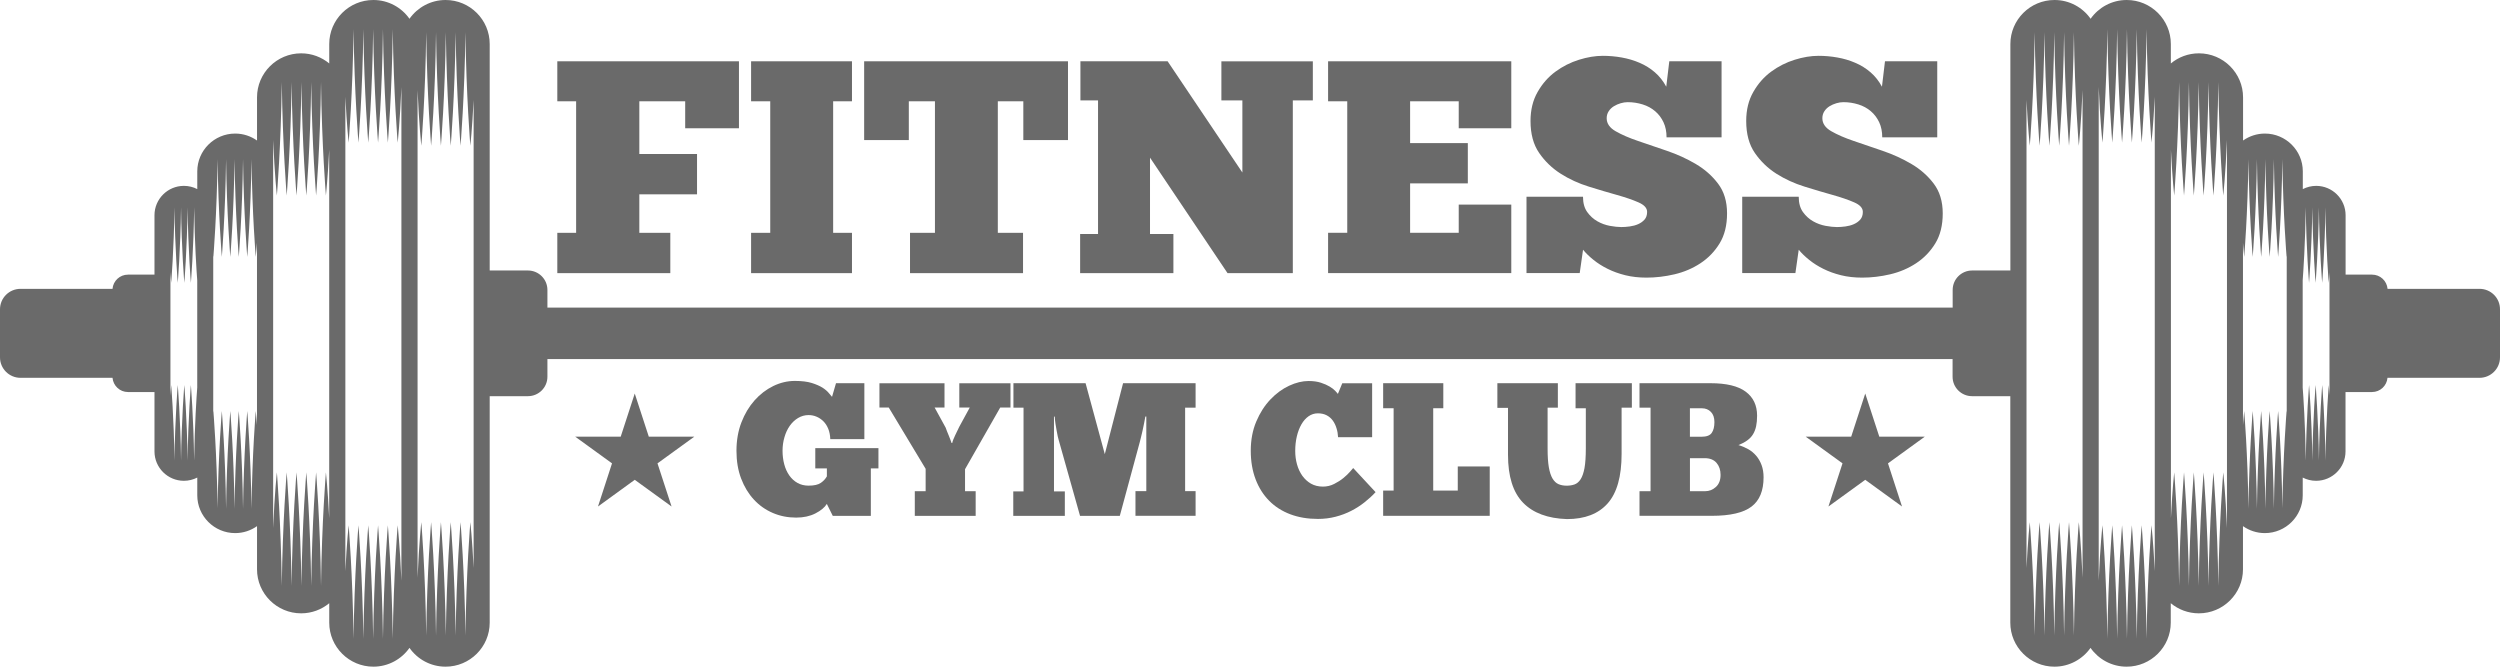
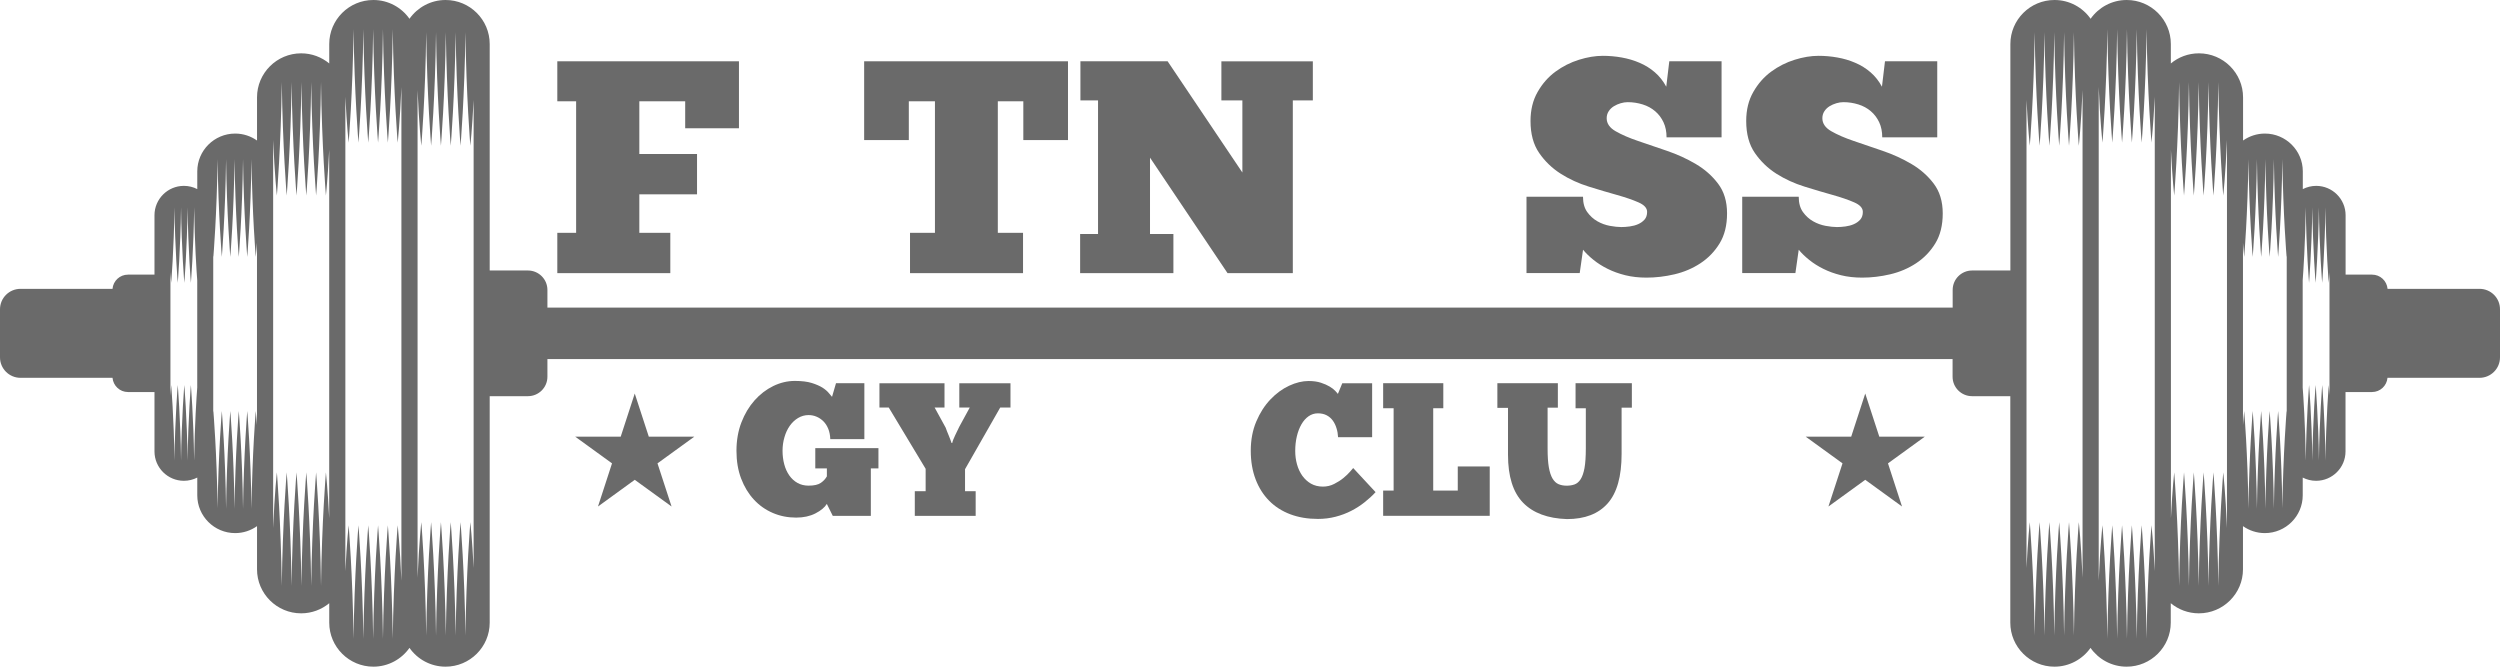
<svg xmlns="http://www.w3.org/2000/svg" width="300" height="80" viewBox="0 0 300 80" fill="none">
  <path d="M66.872 7.355H88.675V15.392H82.223V12.154H76.719V18.48H83.644V23.319H76.719V27.939H80.438V32.777H66.877V27.939H69.135V12.154H66.877V7.355H66.872Z" fill="#6A6A6A" />
-   <path d="M90.131 7.355H102.237V12.154H99.978V27.939H102.237V32.777H90.131V27.939H92.429V12.154H90.131V7.355Z" fill="#6A6A6A" />
  <path d="M128.159 7.355V16.809H122.799V12.154H119.738V27.939H122.764V32.777H109.202V27.939H112.194V12.154H109.058V16.809H103.698V7.355H128.159Z" fill="#6A6A6A" />
  <path d="M157.546 12.045H155.138V32.772H147.3L138.001 18.918V28.083H140.808V32.772H129.615V28.083H131.764V12.045H129.65V7.355H140.115L149.085 20.703V12.05H146.567V7.36H157.541V12.045H157.546Z" fill="#6A6A6A" />
-   <path d="M159.371 7.355H181.354V15.392H175.047V12.154H169.213V17.172H176.139V22.006H169.213V27.934H175.047V24.552H181.354V32.772H159.371V27.934H161.67V12.154H159.371V7.355Z" fill="#6A6A6A" />
  <path d="M183.179 32.777V23.612H189.96C189.96 24.363 190.129 24.975 190.468 25.447C190.807 25.92 191.216 26.288 191.69 26.556C192.163 26.825 192.662 27.004 193.186 27.103C193.709 27.198 194.163 27.247 194.552 27.247C194.866 27.247 195.21 27.223 195.574 27.173C195.938 27.123 196.272 27.034 196.576 26.899C196.88 26.765 197.134 26.586 197.344 26.352C197.548 26.124 197.653 25.81 197.653 25.427C197.653 24.965 197.309 24.587 196.616 24.284C195.923 23.98 195.06 23.682 194.028 23.393C192.996 23.105 191.869 22.772 190.658 22.394C189.441 22.016 188.319 21.504 187.287 20.847C186.255 20.191 185.392 19.36 184.699 18.356C184.006 17.351 183.662 16.073 183.662 14.517C183.662 13.184 183.947 12.02 184.52 11.026C185.088 10.031 185.806 9.22 186.669 8.589C187.531 7.957 188.469 7.485 189.476 7.172C190.483 6.858 191.44 6.699 192.338 6.699C193.091 6.699 193.844 6.764 194.597 6.898C195.349 7.032 196.067 7.241 196.746 7.535C197.424 7.823 198.042 8.206 198.585 8.678C199.134 9.151 199.587 9.728 199.951 10.404L200.315 7.351H206.588V16.476H199.986C199.986 15.8 199.867 15.198 199.622 14.676C199.378 14.154 199.044 13.711 198.62 13.348C198.196 12.985 197.698 12.711 197.124 12.533C196.551 12.354 195.953 12.259 195.32 12.259C195.05 12.259 194.771 12.304 194.482 12.388C194.193 12.473 193.918 12.592 193.659 12.751C193.405 12.911 193.196 13.109 193.041 13.353C192.881 13.597 192.802 13.875 192.802 14.188C192.802 14.82 193.161 15.342 193.879 15.75C194.597 16.163 195.489 16.551 196.561 16.914C197.628 17.277 198.785 17.67 200.026 18.097C201.268 18.52 202.42 19.047 203.492 19.679C204.564 20.31 205.456 21.096 206.169 22.041C206.887 22.986 207.246 24.174 207.246 25.606C207.246 27.039 206.947 28.237 206.353 29.207C205.76 30.177 204.992 30.972 204.055 31.589C203.118 32.206 202.08 32.648 200.939 32.917C199.797 33.185 198.68 33.315 197.583 33.315C196.661 33.315 195.808 33.22 195.03 33.026C194.253 32.832 193.55 32.578 192.916 32.26C192.283 31.947 191.72 31.589 191.221 31.186C190.722 30.788 190.304 30.381 189.965 29.968L189.566 32.767H183.179V32.777Z" fill="#6A6A6A" />
  <path d="M209.066 32.777V23.612H215.847C215.847 24.363 216.016 24.975 216.355 25.447C216.694 25.92 217.103 26.288 217.577 26.556C218.051 26.825 218.549 27.004 219.073 27.103C219.596 27.198 220.05 27.247 220.439 27.247C220.753 27.247 221.097 27.223 221.461 27.173C221.825 27.123 222.159 27.034 222.463 26.899C222.767 26.765 223.022 26.586 223.231 26.352C223.435 26.124 223.54 25.81 223.54 25.427C223.54 24.965 223.196 24.587 222.503 24.284C221.81 23.98 220.947 23.682 219.915 23.393C218.883 23.105 217.756 22.772 216.545 22.394C215.328 22.016 214.206 21.504 213.169 20.847C212.137 20.191 211.275 19.36 210.582 18.356C209.889 17.351 209.545 16.073 209.545 14.517C209.545 13.184 209.829 12.02 210.402 11.026C210.971 10.031 211.689 9.22 212.551 8.589C213.414 7.957 214.351 7.485 215.358 7.172C216.365 6.858 217.323 6.699 218.22 6.699C218.973 6.699 219.726 6.764 220.479 6.898C221.232 7.032 221.95 7.241 222.628 7.535C223.306 7.823 223.924 8.206 224.468 8.678C225.016 9.151 225.47 9.728 225.834 10.404L226.198 7.351H232.47V16.476H225.869C225.869 15.8 225.749 15.198 225.505 14.676C225.26 14.154 224.926 13.711 224.502 13.348C224.079 12.985 223.58 12.711 223.007 12.533C222.433 12.354 221.835 12.259 221.202 12.259C220.932 12.259 220.653 12.304 220.364 12.388C220.075 12.473 219.801 12.592 219.541 12.751C219.287 12.911 219.078 13.109 218.923 13.353C218.764 13.597 218.684 13.875 218.684 14.188C218.684 14.82 219.043 15.342 219.761 15.75C220.479 16.163 221.371 16.551 222.443 16.914C223.51 17.277 224.667 17.67 225.908 18.097C227.15 18.52 228.302 19.047 229.374 19.679C230.446 20.31 231.338 21.096 232.051 22.041C232.764 22.986 233.128 24.174 233.128 25.606C233.128 27.039 232.829 28.237 232.236 29.207C231.642 30.177 230.874 30.972 229.937 31.589C229 32.206 227.963 32.648 226.821 32.917C225.679 33.185 224.562 33.315 223.465 33.315C222.543 33.315 221.69 33.22 220.913 33.026C220.135 32.832 219.432 32.578 218.799 32.26C218.165 31.947 217.602 31.589 217.103 31.186C216.605 30.788 216.186 30.381 215.847 29.968L215.448 32.767H209.066V32.777Z" fill="#6A6A6A" />
  <path d="M99.22 60.471C98.961 60.893 98.502 61.276 97.849 61.609C97.196 61.943 96.428 62.112 95.546 62.112C94.539 62.112 93.606 61.928 92.739 61.555C91.871 61.182 91.113 60.65 90.465 59.949C89.817 59.252 89.308 58.407 88.934 57.422C88.561 56.438 88.376 55.329 88.376 54.095C88.376 52.852 88.575 51.713 88.969 50.689C89.363 49.664 89.892 48.784 90.545 48.048C91.198 47.312 91.946 46.74 92.784 46.328C93.621 45.92 94.489 45.711 95.386 45.711C96.209 45.711 96.887 45.795 97.421 45.96C97.954 46.129 98.383 46.318 98.712 46.526C99.041 46.74 99.285 46.954 99.455 47.163C99.624 47.377 99.754 47.526 99.844 47.621L100.322 45.98H103.723V52.698H99.634C99.619 52.24 99.54 51.833 99.395 51.47C99.25 51.107 99.056 50.803 98.812 50.56C98.567 50.316 98.293 50.132 97.989 50.003C97.685 49.873 97.366 49.809 97.032 49.809C96.573 49.809 96.154 49.928 95.765 50.162C95.376 50.395 95.047 50.709 94.773 51.097C94.499 51.484 94.284 51.942 94.135 52.464C93.98 52.986 93.905 53.528 93.905 54.09C93.905 54.667 93.975 55.209 94.11 55.717C94.244 56.224 94.449 56.671 94.713 57.049C94.977 57.427 95.306 57.731 95.695 57.949C96.084 58.168 96.528 58.278 97.032 58.278C97.685 58.278 98.173 58.168 98.493 57.949C98.812 57.731 99.056 57.467 99.225 57.164V56.209H97.834V53.772H105.413V56.209H104.501V61.903H99.933L99.22 60.471Z" fill="#6A6A6A" />
  <path d="M114.268 53.16C114.283 53.056 114.328 52.917 114.393 52.752C114.463 52.583 114.537 52.409 114.622 52.23C114.707 52.046 114.792 51.867 114.886 51.683C114.976 51.499 115.056 51.34 115.116 51.206L116.372 48.903H115.116V45.989H121.258V48.903H120.027L115.804 56.303V58.944H117.08V61.903H109.776V58.944H111.077V56.258L106.65 48.903H105.533V45.989H113.341V48.903H112.154L113.48 51.32C113.51 51.425 113.56 51.564 113.63 51.728C113.7 51.897 113.77 52.071 113.844 52.25C113.919 52.434 113.989 52.608 114.049 52.772C114.109 52.941 114.153 53.066 114.188 53.16H114.268Z" fill="#6A6A6A" />
-   <path d="M137.443 49.993C137.398 50.251 137.343 50.53 137.283 50.838C137.223 51.141 137.163 51.435 137.099 51.713C137.039 51.997 136.979 52.25 136.914 52.489C136.854 52.723 136.809 52.912 136.774 53.046L134.376 61.903H129.605L127.047 52.817C127.017 52.728 126.977 52.579 126.932 52.375C126.887 52.171 126.842 51.937 126.798 51.678C126.753 51.42 126.708 51.146 126.658 50.858C126.613 50.569 126.583 50.281 126.568 49.993H126.478V58.964H127.78V61.903H121.592V58.964H122.824V48.919H121.612V45.98H130.268L132.576 54.498L134.77 45.98H143.471V48.919H142.214V58.939H143.471V61.898H136.256V58.939H137.557V49.988H137.443V49.993Z" fill="#6A6A6A" />
  <path d="M165.07 59.058C164.676 59.486 164.232 59.889 163.744 60.276C163.255 60.664 162.722 61.008 162.148 61.301C161.57 61.599 160.947 61.833 160.274 62.007C159.606 62.181 158.898 62.271 158.15 62.271C156.933 62.271 155.831 62.087 154.839 61.714C153.852 61.341 153.004 60.804 152.306 60.097C151.608 59.391 151.06 58.536 150.676 57.526C150.292 56.517 150.092 55.373 150.092 54.1C150.092 52.792 150.312 51.624 150.755 50.579C151.194 49.54 151.758 48.66 152.446 47.939C153.129 47.218 153.882 46.666 154.694 46.288C155.507 45.91 156.29 45.721 157.033 45.721C157.596 45.721 158.085 45.79 158.504 45.925C158.922 46.059 159.276 46.218 159.566 46.392C159.855 46.566 160.079 46.74 160.239 46.914C160.398 47.088 160.503 47.208 160.548 47.267L161.071 45.994H164.656V52.464H160.568C160.553 52.101 160.493 51.743 160.383 51.395C160.279 51.047 160.129 50.738 159.94 50.475C159.75 50.211 159.506 49.997 159.207 49.838C158.907 49.679 158.553 49.6 158.145 49.6C157.736 49.6 157.362 49.719 157.028 49.953C156.694 50.186 156.41 50.51 156.17 50.922C155.936 51.33 155.751 51.813 155.622 52.355C155.492 52.902 155.427 53.483 155.427 54.11C155.427 54.672 155.497 55.209 155.642 55.726C155.786 56.243 156.001 56.696 156.28 57.094C156.564 57.487 156.908 57.805 157.317 58.039C157.726 58.272 158.209 58.392 158.753 58.392C159.227 58.392 159.675 58.287 160.099 58.074C160.523 57.86 160.897 57.621 161.216 57.357C161.535 57.094 161.799 56.84 162.004 56.606C162.208 56.373 162.333 56.224 162.383 56.164L165.07 59.058Z" fill="#6A6A6A" />
  <path d="M165.983 45.984H173.197V48.988H171.986V58.869H174.932V55.975H178.767V61.898H165.978V58.869H167.234V48.988H165.978V45.984H165.983Z" fill="#6A6A6A" />
  <path d="M179.684 45.984H186.943V48.923H185.712V53.842C185.712 54.752 185.761 55.498 185.861 56.075C185.961 56.651 186.11 57.104 186.305 57.427C186.504 57.755 186.744 57.979 187.023 58.099C187.302 58.218 187.626 58.282 187.995 58.282C188.344 58.282 188.663 58.233 188.942 58.133C189.222 58.034 189.466 57.83 189.67 57.517C189.875 57.203 190.029 56.756 190.139 56.174C190.244 55.592 190.299 54.801 190.299 53.817V48.988H189.067V45.984H195.823V48.923H194.592V54.458C194.592 57.164 194.038 59.143 192.926 60.401C191.814 61.659 190.184 62.291 188.04 62.291C185.727 62.216 183.966 61.56 182.765 60.321C181.563 59.083 180.96 57.169 180.96 54.573V48.948H179.684V45.984Z" fill="#6A6A6A" />
-   <path d="M196.741 61.903V58.944H198.067V48.923H196.741V45.984H205.257C207.161 45.984 208.567 46.322 209.48 46.999C210.392 47.675 210.851 48.635 210.851 49.878C210.851 50.365 210.811 50.783 210.736 51.141C210.661 51.499 210.537 51.818 210.372 52.096C210.203 52.38 209.978 52.623 209.684 52.837C209.395 53.051 209.036 53.24 208.612 53.409C209.021 53.528 209.41 53.693 209.779 53.896C210.143 54.1 210.462 54.364 210.736 54.682C211.011 55 211.23 55.378 211.389 55.811C211.549 56.244 211.629 56.731 211.629 57.278C211.629 58.889 211.145 60.063 210.178 60.794C209.211 61.53 207.625 61.898 205.416 61.898H196.741V61.903ZM202.789 48.993V52.409H204.18C204.788 52.409 205.202 52.255 205.411 51.942C205.626 51.629 205.73 51.201 205.73 50.654C205.73 50.122 205.591 49.714 205.307 49.426C205.022 49.137 204.663 48.993 204.22 48.993H202.789ZM204.618 58.944C205.107 58.944 205.536 58.775 205.91 58.432C206.284 58.089 206.468 57.606 206.468 56.985C206.468 56.408 206.309 55.93 205.99 55.552C205.671 55.174 205.192 54.98 204.554 54.98H202.794V58.944H204.618Z" fill="#6A6A6A" />
  <path d="M297.547 34.661H286.508C286.423 33.707 285.63 32.956 284.653 32.956H281.472V25.825C281.472 23.885 279.887 22.304 277.942 22.304C277.364 22.304 276.82 22.448 276.337 22.692V20.563C276.337 18.062 274.297 16.028 271.789 16.028C270.812 16.028 269.91 16.341 269.167 16.863V11.681C269.167 8.767 266.789 6.4 263.872 6.4C262.59 6.4 261.419 6.853 260.501 7.614V5.281C260.501 2.367 258.123 0 255.206 0C253.416 0 251.831 0.895 250.873 2.253C249.916 0.89 248.331 0 246.541 0C243.619 0 241.245 2.372 241.245 5.281V32.459H236.658C235.367 32.459 234.32 33.503 234.32 34.791V36.909H65.69V34.791C65.69 33.503 64.643 32.459 63.352 32.459H58.764V5.281C58.764 2.367 56.386 0 53.469 0C51.679 0 50.094 0.895 49.137 2.253C48.179 0.89 46.594 0 44.804 0C41.882 0 39.509 2.372 39.509 5.281V7.614C38.591 6.858 37.42 6.4 36.138 6.4C33.216 6.4 30.843 8.772 30.843 11.681V16.863C30.1 16.341 29.198 16.028 28.221 16.028C25.713 16.028 23.673 18.062 23.673 20.563V22.692C23.19 22.443 22.646 22.304 22.068 22.304C20.123 22.304 18.538 23.885 18.538 25.825V32.956H15.357C14.38 32.956 13.582 33.707 13.502 34.661H2.463C1.102 34.661 0 35.761 0 37.118V42.882C0 44.239 1.102 45.339 2.463 45.339H13.502C13.587 46.293 14.38 47.044 15.357 47.044H18.538V54.175C18.538 56.115 20.123 57.696 22.068 57.696C22.646 57.696 23.19 57.552 23.673 57.308V59.437C23.673 61.938 25.713 63.972 28.221 63.972C29.198 63.972 30.1 63.659 30.843 63.137V68.319C30.843 71.233 33.221 73.6 36.138 73.6C37.42 73.6 38.591 73.142 39.509 72.386V74.719C39.509 77.633 41.887 80 44.804 80C46.594 80 48.179 79.105 49.137 77.747C50.094 79.11 51.679 80 53.469 80C56.391 80 58.764 77.628 58.764 74.719V47.541H63.352C64.643 47.541 65.69 46.497 65.69 45.209V43.091H234.31V45.209C234.31 46.497 235.357 47.541 236.648 47.541H241.236V74.719C241.236 77.633 243.614 80 246.531 80C248.321 80 249.906 79.105 250.863 77.747C251.821 79.11 253.406 80 255.196 80C258.118 80 260.491 77.628 260.491 74.719V72.386C261.409 73.142 262.58 73.6 263.862 73.6C266.784 73.6 269.157 71.228 269.157 68.319V63.137C269.9 63.659 270.802 63.972 271.779 63.972C274.287 63.972 276.327 61.938 276.327 59.437V57.308C276.81 57.557 277.354 57.696 277.932 57.696C279.877 57.696 281.462 56.115 281.462 54.175V47.044H284.643C285.62 47.044 286.418 46.293 286.498 45.339H297.537C298.898 45.339 300 44.239 300 42.882V37.118C300.005 35.761 298.903 34.661 297.547 34.661ZM23.668 46.502C23.594 47.492 23.359 50.903 23.299 55.18C23.299 55.18 23.299 55.18 23.294 55.185C23.225 50.088 22.905 46.204 22.905 46.204C22.905 46.204 22.576 50.132 22.512 55.27C22.447 50.127 22.118 46.204 22.118 46.204C22.118 46.204 21.789 50.132 21.724 55.27C21.659 50.127 21.33 46.204 21.33 46.204C21.33 46.204 21.001 50.132 20.936 55.27C20.871 50.127 20.542 46.204 20.542 46.204C20.542 46.204 20.502 46.671 20.452 47.472V32.672C20.507 33.478 20.542 33.941 20.542 33.941C20.542 33.941 20.871 30.012 20.936 24.875C21.001 30.017 21.33 33.941 21.33 33.941C21.33 33.941 21.659 30.012 21.724 24.875C21.789 30.017 22.118 33.941 22.118 33.941C22.118 33.941 22.447 30.012 22.512 24.875C22.576 30.017 22.905 33.941 22.905 33.941C22.905 33.941 23.235 30.012 23.299 24.875C23.354 29.191 23.594 32.642 23.668 33.642V46.502ZM30.838 51.003C30.753 49.914 30.689 49.322 30.689 49.322C30.689 49.322 30.265 54.404 30.18 61.053C30.095 54.404 29.671 49.322 29.671 49.322C29.671 49.322 29.248 54.404 29.163 61.053C29.078 54.404 28.654 49.322 28.654 49.322C28.654 49.322 28.23 54.399 28.146 61.053C28.061 54.404 27.637 49.322 27.637 49.322C27.637 49.322 27.213 54.404 27.129 61.053C27.044 54.404 26.62 49.322 26.62 49.322C26.62 49.322 26.201 54.369 26.111 60.988C26.111 60.988 26.111 60.988 26.111 60.983C26.027 54.364 25.603 49.317 25.603 49.317C25.603 49.317 25.598 49.367 25.588 49.441V30.703C25.598 30.778 25.603 30.827 25.603 30.827C25.603 30.827 26.027 25.745 26.111 19.096C26.196 25.745 26.62 30.827 26.62 30.827C26.62 30.827 27.044 25.745 27.129 19.096C27.213 25.745 27.637 30.827 27.637 30.827C27.637 30.827 28.061 25.75 28.146 19.096C28.23 25.745 28.654 30.827 28.654 30.827C28.654 30.827 29.078 25.745 29.163 19.096C29.248 25.745 29.671 30.827 29.671 30.827C29.671 30.827 30.095 25.745 30.18 19.096C30.265 25.745 30.689 30.827 30.689 30.827C30.689 30.827 30.753 30.236 30.838 29.146V51.003ZM39.504 62.182C39.329 58.666 39.11 56.682 39.11 56.682C39.11 56.682 38.616 62.58 38.522 70.303C38.422 62.58 37.933 56.682 37.933 56.682C37.933 56.682 37.44 62.58 37.345 70.303C37.245 62.58 36.757 56.682 36.757 56.682C36.757 56.682 36.263 62.58 36.168 70.303C36.068 62.58 35.58 56.682 35.58 56.682C35.58 56.682 35.086 62.58 34.991 70.303C34.892 62.58 34.403 56.682 34.403 56.682C34.403 56.682 33.91 62.58 33.815 70.303C33.715 62.58 33.226 56.682 33.226 56.682C33.226 56.682 32.957 59.104 32.778 63.35V59.437V20.563V16.794C32.957 21.041 33.226 23.462 33.226 23.462C33.226 23.462 33.72 17.564 33.815 9.841C33.914 17.564 34.403 23.462 34.403 23.462C34.403 23.462 34.897 17.564 34.991 9.841C35.091 17.564 35.58 23.462 35.58 23.462C35.58 23.462 36.073 17.564 36.168 9.841C36.268 17.564 36.757 23.462 36.757 23.462C36.757 23.462 37.25 17.564 37.345 9.841C37.444 17.564 37.933 23.462 37.933 23.462C37.933 23.462 38.427 17.564 38.522 9.841C38.621 17.564 39.11 23.462 39.11 23.462C39.11 23.462 39.329 21.478 39.504 17.962V62.182ZM48.169 69.696C47.99 65.454 47.721 63.032 47.721 63.032C47.721 63.032 47.227 68.93 47.132 76.653C47.032 68.93 46.544 63.032 46.544 63.032C46.544 63.032 46.05 68.93 45.956 76.653C45.856 68.93 45.367 63.032 45.367 63.032C45.367 63.032 44.874 68.93 44.779 76.653C44.679 68.93 44.191 63.032 44.191 63.032C44.191 63.032 43.697 68.93 43.602 76.653C43.502 68.93 43.014 63.032 43.014 63.032C43.014 63.032 42.52 68.93 42.425 76.653C42.326 68.93 41.837 63.032 41.837 63.032C41.837 63.032 41.618 65.016 41.443 68.537V68.323V11.681V11.617C41.618 15.138 41.837 17.122 41.837 17.122C41.837 17.122 42.331 11.224 42.425 3.501C42.525 11.224 43.014 17.122 43.014 17.122C43.014 17.122 43.508 11.224 43.602 3.501C43.702 11.224 44.191 17.122 44.191 17.122C44.191 17.122 44.684 11.224 44.779 3.501C44.879 11.224 45.367 17.122 45.367 17.122C45.367 17.122 45.861 11.224 45.956 3.501C46.055 11.224 46.544 17.122 46.544 17.122C46.544 17.122 47.038 11.224 47.132 3.501C47.232 11.224 47.721 17.122 47.721 17.122C47.721 17.122 47.99 14.7 48.169 10.458V69.696ZM56.835 68.159C56.66 64.644 56.441 62.659 56.441 62.659C56.441 62.659 55.947 68.557 55.853 76.28C55.753 68.557 55.264 62.659 55.264 62.659C55.264 62.659 54.771 68.557 54.676 76.28C54.576 68.557 54.088 62.659 54.088 62.659C54.088 62.659 53.594 68.557 53.499 76.28C53.4 68.557 52.911 62.659 52.911 62.659C52.911 62.659 52.417 68.557 52.323 76.28C52.223 68.557 51.734 62.659 51.734 62.659C51.734 62.659 51.241 68.557 51.146 76.28C51.046 68.557 50.558 62.659 50.558 62.659C50.558 62.659 50.288 65.081 50.109 69.328V10.816C50.288 15.063 50.558 17.485 50.558 17.485C50.558 17.485 51.051 11.587 51.146 3.864C51.246 11.587 51.734 17.485 51.734 17.485C51.734 17.485 52.228 11.587 52.323 3.864C52.422 11.587 52.911 17.485 52.911 17.485C52.911 17.485 53.405 11.587 53.499 3.864C53.599 11.587 54.088 17.485 54.088 17.485C54.088 17.485 54.581 11.587 54.676 3.864C54.776 11.587 55.264 17.485 55.264 17.485C55.264 17.485 55.758 11.587 55.853 3.864C55.952 11.587 56.441 17.485 56.441 17.485C56.441 17.485 56.66 15.501 56.835 11.985V68.159ZM249.906 69.328C249.727 65.081 249.457 62.659 249.457 62.659C249.457 62.659 248.964 68.557 248.869 76.28C248.769 68.557 248.281 62.659 248.281 62.659C248.281 62.659 247.787 68.557 247.692 76.28C247.593 68.557 247.104 62.659 247.104 62.659C247.104 62.659 246.61 68.557 246.516 76.28C246.416 68.557 245.927 62.659 245.927 62.659C245.927 62.659 245.434 68.557 245.339 76.28C245.239 68.557 244.751 62.659 244.751 62.659C244.751 62.659 244.257 68.557 244.162 76.28C244.063 68.557 243.574 62.659 243.574 62.659C243.574 62.659 243.355 64.644 243.18 68.159V11.99C243.355 15.506 243.574 17.49 243.574 17.49C243.574 17.49 244.068 11.592 244.162 3.869C244.262 11.592 244.751 17.49 244.751 17.49C244.751 17.49 245.244 11.592 245.339 3.869C245.439 11.592 245.927 17.49 245.927 17.49C245.927 17.49 246.421 11.592 246.516 3.869C246.615 11.592 247.104 17.49 247.104 17.49C247.104 17.49 247.598 11.592 247.692 3.869C247.792 11.592 248.281 17.49 248.281 17.49C248.281 17.49 248.774 11.592 248.869 3.869C248.969 11.592 249.457 17.49 249.457 17.49C249.457 17.49 249.727 15.068 249.906 10.821V69.328ZM258.572 11.677V68.319V68.532C258.397 65.011 258.178 63.027 258.178 63.027C258.178 63.027 257.684 68.925 257.589 76.648C257.49 68.925 257.001 63.027 257.001 63.027C257.001 63.027 256.507 68.925 256.413 76.648C256.313 68.925 255.824 63.027 255.824 63.027C255.824 63.027 255.331 68.925 255.236 76.648C255.136 68.925 254.648 63.027 254.648 63.027C254.648 63.027 254.154 68.925 254.059 76.648C253.96 68.925 253.471 63.027 253.471 63.027C253.471 63.027 252.977 68.925 252.883 76.648C252.783 68.925 252.294 63.027 252.294 63.027C252.294 63.027 252.025 65.449 251.846 69.691V10.448C252.025 14.69 252.294 17.112 252.294 17.112C252.294 17.112 252.788 11.214 252.883 3.491C252.982 11.214 253.471 17.112 253.471 17.112C253.471 17.112 253.965 11.214 254.059 3.491C254.159 11.214 254.648 17.112 254.648 17.112C254.648 17.112 255.141 11.214 255.236 3.491C255.336 11.214 255.824 17.112 255.824 17.112C255.824 17.112 256.318 11.214 256.413 3.491C256.512 11.214 257.001 17.112 257.001 17.112C257.001 17.112 257.495 11.214 257.589 3.491C257.689 11.214 258.178 17.112 258.178 17.112C258.178 17.112 258.397 15.128 258.572 11.607V11.677ZM267.237 20.563V59.437V63.35C267.058 59.104 266.789 56.682 266.789 56.682C266.789 56.682 266.295 62.58 266.2 70.303C266.1 62.58 265.612 56.682 265.612 56.682C265.612 56.682 265.118 62.58 265.023 70.303C264.924 62.58 264.435 56.682 264.435 56.682C264.435 56.682 263.942 62.58 263.847 70.303C263.747 62.58 263.258 56.682 263.258 56.682C263.258 56.682 262.765 62.58 262.67 70.303C262.57 62.58 262.082 56.682 262.082 56.682C262.082 56.682 261.588 62.58 261.493 70.303C261.394 62.58 260.905 56.682 260.905 56.682C260.905 56.682 260.686 58.666 260.511 62.182V17.967C260.686 21.483 260.905 23.467 260.905 23.467C260.905 23.467 261.399 17.57 261.493 9.846C261.593 17.57 262.082 23.467 262.082 23.467C262.082 23.467 262.575 17.57 262.67 9.846C262.77 17.57 263.258 23.467 263.258 23.467C263.258 23.467 263.752 17.57 263.847 9.846C263.947 17.57 264.435 23.467 264.435 23.467C264.435 23.467 264.929 17.57 265.023 9.846C265.123 17.57 265.612 23.467 265.612 23.467C265.612 23.467 266.105 17.57 266.2 9.846C266.3 17.57 266.789 23.467 266.789 23.467C266.789 23.467 267.058 21.046 267.237 16.799V20.563ZM274.407 49.441C274.397 49.367 274.392 49.317 274.392 49.317C274.392 49.317 273.973 54.364 273.884 60.983C273.884 60.983 273.884 60.983 273.884 60.988C273.799 54.369 273.375 49.322 273.375 49.322C273.375 49.322 272.951 54.404 272.866 61.053C272.782 54.404 272.358 49.322 272.358 49.322C272.358 49.322 271.934 54.399 271.849 61.053C271.765 54.404 271.341 49.322 271.341 49.322C271.341 49.322 270.917 54.404 270.832 61.053C270.747 54.404 270.324 49.322 270.324 49.322C270.324 49.322 269.9 54.404 269.815 61.053C269.73 54.404 269.306 49.322 269.306 49.322C269.306 49.322 269.242 49.914 269.157 51.003V29.146C269.242 30.236 269.306 30.827 269.306 30.827C269.306 30.827 269.73 25.745 269.815 19.096C269.9 25.745 270.324 30.827 270.324 30.827C270.324 30.827 270.747 25.745 270.832 19.096C270.917 25.745 271.341 30.827 271.341 30.827C271.341 30.827 271.765 25.75 271.849 19.096C271.934 25.745 272.358 30.827 272.358 30.827C272.358 30.827 272.782 25.745 272.866 19.096C272.951 25.745 273.375 30.827 273.375 30.827C273.375 30.827 273.799 25.745 273.884 19.096C273.968 25.745 274.392 30.827 274.392 30.827C274.392 30.827 274.397 30.778 274.407 30.703V49.441ZM279.543 47.472C279.488 46.666 279.453 46.204 279.453 46.204C279.453 46.204 279.124 50.132 279.059 55.27C278.994 50.127 278.665 46.204 278.665 46.204C278.665 46.204 278.336 50.132 278.271 55.27C278.206 50.127 277.877 46.204 277.877 46.204C277.877 46.204 277.548 50.132 277.483 55.27C277.419 50.127 277.09 46.204 277.09 46.204C277.09 46.204 276.765 50.088 276.696 55.185C276.696 55.185 276.696 55.185 276.691 55.18C276.636 50.903 276.396 47.497 276.322 46.502V33.642C276.396 32.642 276.636 29.191 276.691 24.875C276.755 30.017 277.085 33.941 277.085 33.941C277.085 33.941 277.414 30.012 277.478 24.875C277.543 30.017 277.872 33.941 277.872 33.941C277.872 33.941 278.201 30.012 278.266 24.875C278.331 30.017 278.66 33.941 278.66 33.941C278.66 33.941 278.989 30.012 279.054 24.875C279.119 30.017 279.448 33.941 279.448 33.941C279.448 33.941 279.488 33.478 279.538 32.672V47.472H279.543Z" fill="#6A6A6A" />
  <path d="M223.829 47.224L225.515 52.401H230.974L226.557 55.603L228.242 60.78L223.829 57.577L219.412 60.78L221.102 55.603L216.685 52.401H222.144L223.829 47.224Z" fill="#6A6A6A" />
  <path d="M76.17 47.224L77.856 52.401H83.315L78.898 55.603L80.588 60.78L76.17 57.577L71.758 60.78L73.443 55.603L69.025 52.401H74.485L76.17 47.224Z" fill="#6A6A6A" />
</svg>